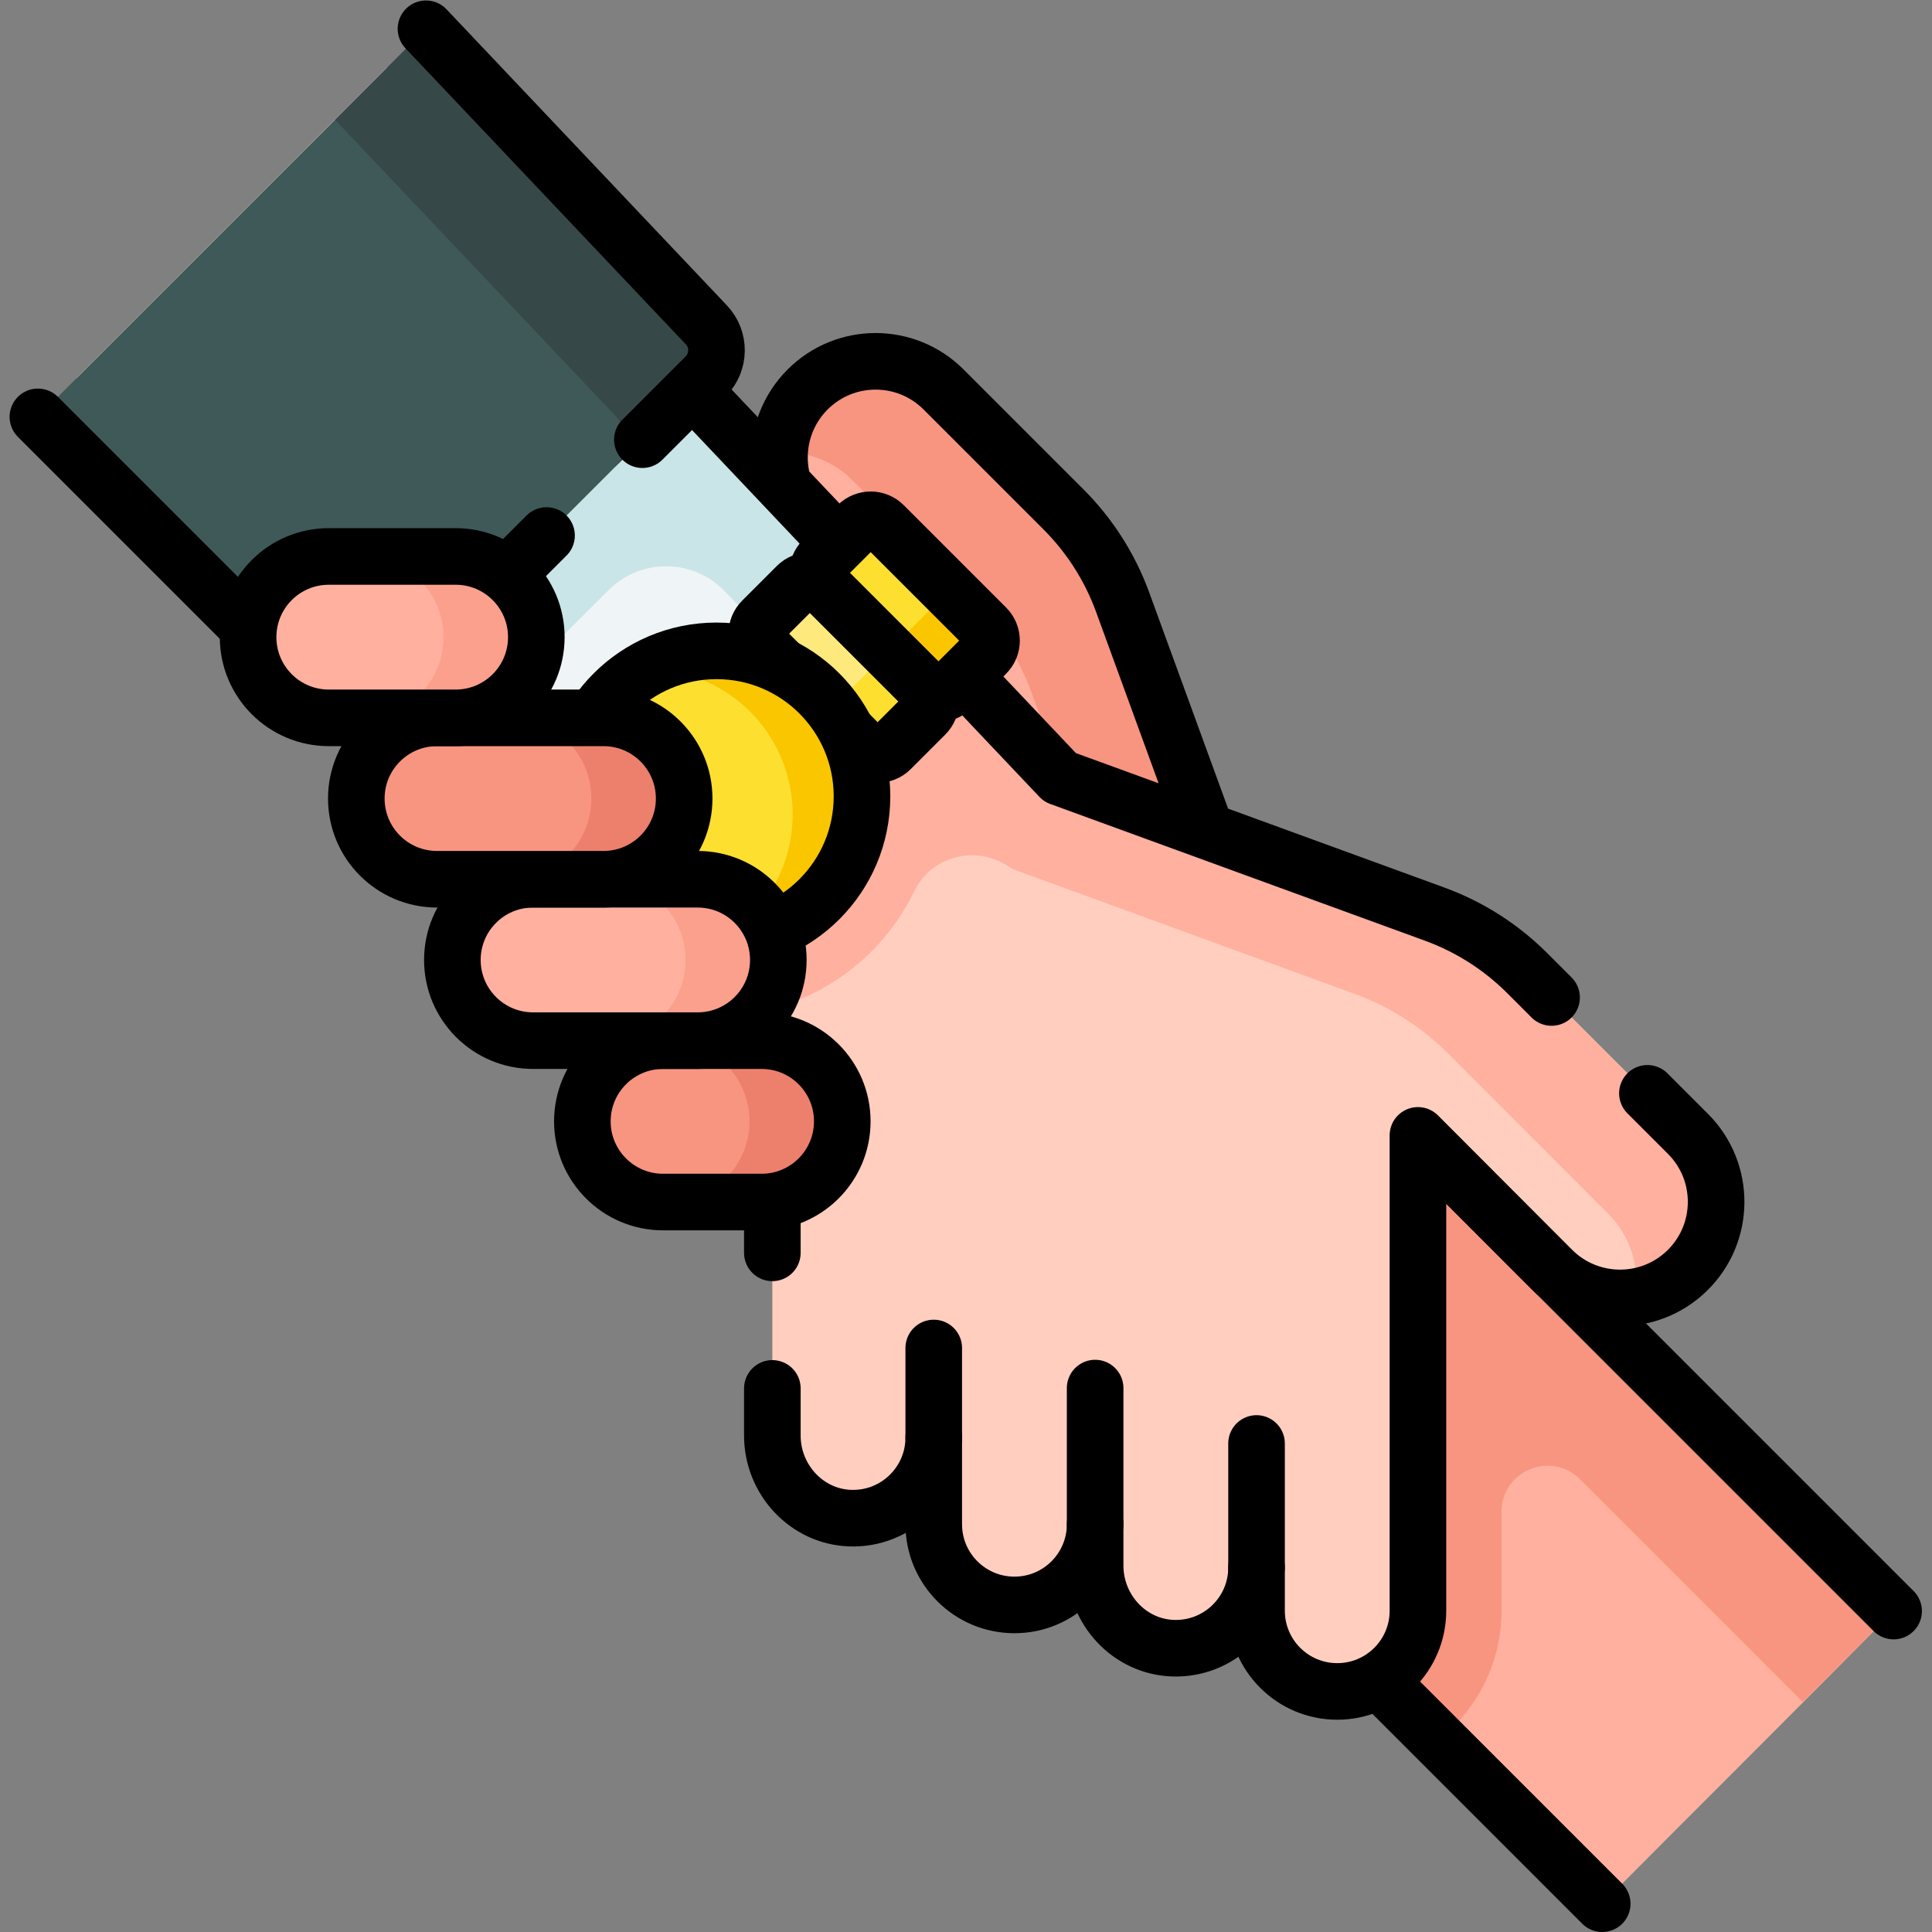
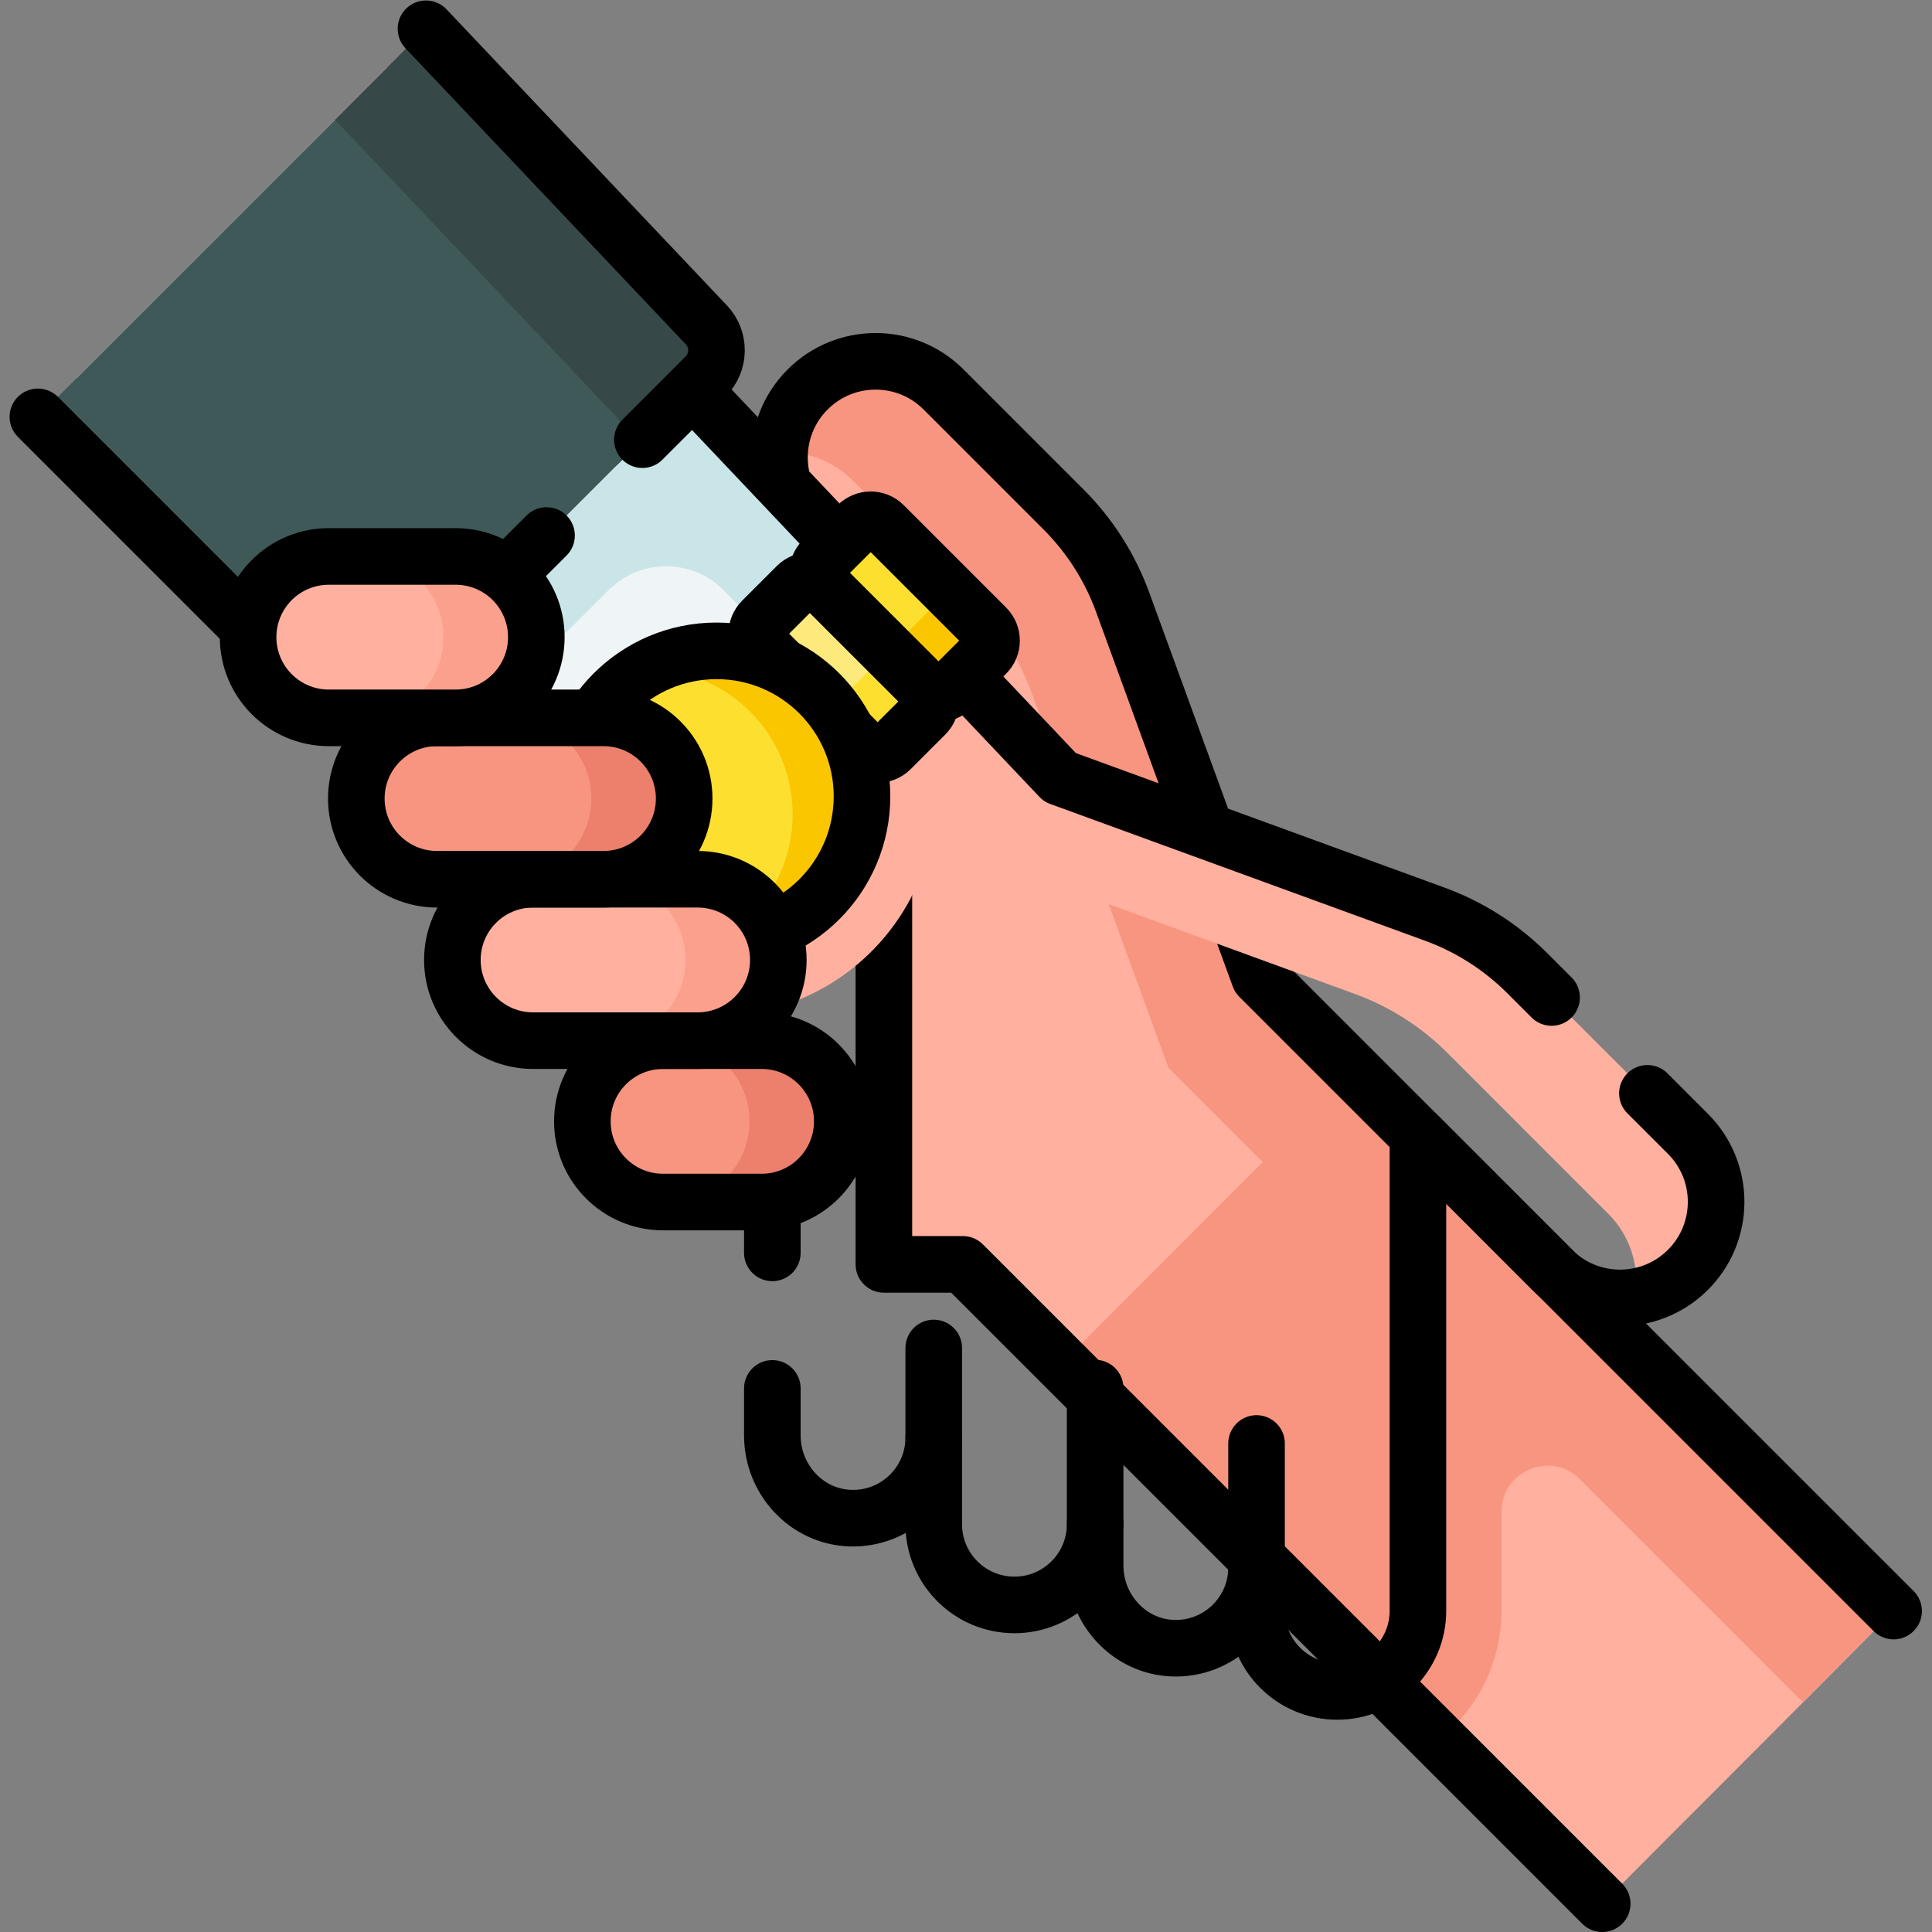
<svg xmlns="http://www.w3.org/2000/svg" version="1.1" id="svg1821" xml:space="preserve" width="682.667" height="682.667" viewBox="0 0 682.667 682.667">
  <rect x="0" y="0" width="682.667" height="682.667" fill="#808080" stroke="none" />
  <defs id="defs1825">
    <clipPath clipPathUnits="userSpaceOnUse" id="clipPath1835">
      <path d="M 0,512 H 512 V 0 H 0 Z" id="path1833" />
    </clipPath>
  </defs>
  <g id="g1827" transform="matrix(1.333,0,0,-1.333,0,682.667)">
    <g id="g1829">
      <g id="g1831" clip-path="url(#clipPath1835)">
        <g id="g1837" transform="translate(297.582,352.521)">
          <path d="m 0,0 36.236,-99.313 168.137,-168.136 c -25.613,-25.991 -51.535,-51.677 -77.247,-77.572 l -169.469,169.469 h -20.94 V 0.207 l -20.182,20.092 c -9.982,9.945 -9.997,26.104 -0.034,36.068 9.951,9.95 26.084,9.95 36.034,0 L -15.664,24.565 C -8.715,17.616 -3.369,9.232 0,0" style="fill:#ffb09e;fill-opacity:1;fill-rule:nonzero;stroke:none" id="path1839" />
        </g>
        <g id="g1841" transform="translate(501.952,85.071)">
          <path d="m 0,0 -168.132,168.131 -36.244,99.32 c -3.366,9.235 -8.703,17.618 -15.658,24.561 l -31.796,31.807 c -4.982,4.972 -11.494,7.452 -18.017,7.452 -6.522,0 -13.045,-2.48 -18.016,-7.452 -4.64,-4.64 -7.11,-10.62 -7.419,-16.688 0.442,0.034 0.886,0.044 1.328,0.044 6.522,0 13.045,-2.48 18.017,-7.463 l 31.807,-31.796 c 6.943,-6.955 12.292,-15.337 15.658,-24.562 l 36.244,-99.319 25.017,-25.017 c -17.745,-17.79 -35.5,-35.571 -53.276,-53.34 l 99.85,-99.851 c 10.165,7.985 16.699,20.376 16.699,34.262 v 26.235 c 0,10.857 13.126,16.294 20.804,8.617 l 59.037,-59.037 z" style="fill:#f89580;fill-opacity:1;fill-rule:nonzero;stroke:none" id="path1843" />
        </g>
        <g id="g1845" transform="translate(501.955,85.072)">
          <path d="m 0,0 -168.137,168.136 -36.236,99.313 c -3.369,9.232 -8.715,17.616 -15.664,24.565 l -31.801,31.801 c -9.95,9.951 -26.083,9.951 -36.034,0 v 0 c -9.963,-9.963 -9.948,-26.122 0.034,-36.067 l 20.182,-20.093 V 91.897 h 20.94 l 169.47,-169.469" style="fill:none;stroke:#000000;stroke-width:15;stroke-linecap:round;stroke-linejoin:round;stroke-miterlimit:10;stroke-dasharray:none;stroke-opacity:1" id="path1847" />
        </g>
        <g id="g1849" transform="translate(447.442,211.561)">
-           <path d="m 0,0 -42.596,42.596 c -6.949,6.949 -15.333,12.295 -24.564,15.664 l -99.314,36.237 -178.255,188.237 c -28.655,-28.655 -53.745,-53.745 -82.4,-82.4 L -242.713,15.917 v -95.882 c 0,-11.599 9.021,-21.478 20.612,-21.89 12.17,-0.433 22.171,9.305 22.171,21.377 v -22.992 c 0,-11.814 9.577,-21.391 21.392,-21.391 11.814,0 21.392,9.577 21.392,21.391 v -10.968 c 0,-11.599 9.019,-21.478 20.611,-21.89 12.17,-0.433 22.172,9.304 22.172,21.377 v -11.45 c 0,-11.815 9.577,-21.392 21.391,-21.392 11.815,0 21.392,9.578 21.392,21.392 V -0.397 l 35.535,-35.6 c 9.839,-9.866 25.78,-9.994 35.777,-0.288 C 9.931,-26.383 10.052,-10.051 0,0" style="fill:#ffcebf;fill-opacity:1;fill-rule:nonzero;stroke:none" id="path1851" />
-         </g>
+           </g>
        <g id="g1853" transform="translate(447.438,211.566)">
          <path d="m 0,0 -42.591,42.591 c -6.948,6.949 -15.333,12.294 -24.567,15.659 l -99.317,36.242 -178.249,188.237 -21.15,-21.15 144.116,-152.192 -57.214,-57.215 20.853,-20.853 c 0.006,-0.002 0.011,-0.004 0.016,-0.007 23.309,-0.232 43.535,13.328 53.009,33.002 4.698,9.754 17.307,12.555 25.889,5.956 l 90.896,-33.171 c 9.235,-3.365 17.62,-8.709 24.568,-15.659 l 42.591,-42.601 c 4.978,-4.979 7.462,-11.498 7.462,-18.006 0,-1.342 -0.104,-2.683 -0.314,-4.004 5.01,0.786 9.831,3.082 13.74,6.876 5.147,4.999 7.725,11.633 7.725,18.278 C 7.463,-11.498 4.979,-4.979 0,0" style="fill:#ffb09e;fill-opacity:1;fill-rule:nonzero;stroke:none" id="path1855" />
        </g>
        <g id="g1857" transform="translate(238.211,351.21)">
          <path d="m 0,0 -135.498,143.085 c -28.654,-28.655 -53.745,-53.745 -82.399,-82.4 L -78.903,-78.31 C -52.687,-52.121 -26.415,-25.988 0,0" style="fill:#eff5f6;fill-opacity:1;fill-rule:nonzero;stroke:none" id="path1859" />
        </g>
        <g id="g1861" transform="translate(238.21,351.21)">
          <path d="m 0,0 -135.5,143.09 c -7.649,-7.65 -61.392,-61.4 -82.396,-82.404 l 98.539,-98.54 c 14.172,14.116 28.348,28.229 42.502,42.364 8.538,8.527 22.41,8.385 30.758,-0.327 L -21.63,-21.35 C -14.43,-14.22 -7.22,-7.11 0,0" style="fill:#cae5e7;fill-opacity:1;fill-rule:nonzero;stroke:none" id="path1863" />
        </g>
        <g id="g1865" transform="translate(159.308,272.9)">
          <path d="M 0,0 C 26.217,26.189 52.488,52.321 78.903,78.31" style="fill:none;stroke:#000000;stroke-width:15;stroke-linecap:round;stroke-linejoin:round;stroke-miterlimit:10;stroke-dasharray:none;stroke-opacity:1" id="path1867" />
        </g>
        <g id="g1869" transform="translate(411.287,247.717)">
          <path d="m 0,0 -6.44,6.44 c -6.949,6.949 -15.333,12.295 -24.565,15.664 l -99.313,36.237 -112.205,118.488 c -26.85,-26.851 -53.701,-53.701 -80.551,-80.551 l 116.517,-116.517 v -47.454" style="fill:none;stroke:#000000;stroke-width:15;stroke-linecap:round;stroke-linejoin:round;stroke-miterlimit:10;stroke-dasharray:none;stroke-opacity:1" id="path1871" />
        </g>
        <g id="g1873" transform="translate(204.731,144.097)">
          <path d="m 0,0 v -12.5 c 0,-11.6 9.02,-21.479 20.611,-21.891 12.17,-0.433 22.171,9.305 22.171,21.378 v -22.993 c 0,-11.814 9.577,-21.391 21.392,-21.391 11.814,0 21.391,9.577 21.391,21.391 v -10.968 c 0,-11.599 9.02,-21.478 20.612,-21.89 12.17,-0.433 22.172,9.304 22.172,21.377 v -11.451 c 0,-11.813 9.577,-21.391 21.391,-21.391 11.815,0 21.392,9.578 21.392,21.392 V 67.067 l 35.534,-35.6 c 9.84,-9.866 25.781,-9.994 35.779,-0.288 10.198,9.902 10.319,26.234 0.268,36.285 l -10.752,10.752" style="fill:none;stroke:#000000;stroke-width:15;stroke-linecap:round;stroke-linejoin:round;stroke-miterlimit:10;stroke-dasharray:none;stroke-opacity:1" id="path1875" />
        </g>
        <g id="g1877" transform="translate(261.398,345.776)">
          <path d="m 0,0 -27.136,27.135 c -1.912,1.912 -5.012,1.912 -6.926,0 l -9.185,-9.186 c -1.913,-1.912 -1.913,-5.013 0,-6.926 l 27.135,-27.135 c 1.913,-1.912 5.013,-1.912 6.925,0 L 0,-6.926 C 1.912,-5.013 1.912,-1.913 0,0" style="fill:#fddf30;fill-opacity:1;fill-rule:nonzero;stroke:none" id="path1879" />
        </g>
        <g id="g1881" transform="translate(252.211,329.661)">
          <path d="m 0,0 9.19,9.19 c 1.912,1.912 1.912,5.015 0,6.926 L -4.072,29.379 c 1.911,-1.911 1.911,-5.014 0,-6.925 l -9.192,-9.191 c -1.911,-1.911 -5.013,-1.912 -6.925,0 L -6.927,0 C -5.015,-1.912 -1.912,-1.912 0,0" style="fill:#f9c600;fill-opacity:1;fill-rule:nonzero;stroke:none" id="path1883" />
        </g>
        <g id="g1885" transform="translate(245.286,329.665)">
          <path d="m 0,0 -27.135,27.135 c -1.913,1.912 -5.013,1.912 -6.926,0 l -9.186,-9.186 c -1.912,-1.912 -1.912,-5.013 0,-6.926 l 27.136,-27.135 c 1.912,-1.912 5.012,-1.912 6.925,0 L 0,-6.926 C 1.913,-5.013 1.913,-1.913 0,0" style="fill:#fee97d;fill-opacity:1;fill-rule:nonzero;stroke:none" id="path1887" />
        </g>
        <g id="g1889" transform="translate(236.101,313.551)">
          <path d="m 0,0 9.184,9.184 c 1.919,1.918 1.912,5.014 0,6.926 L -4.079,29.373 c 1.912,-1.912 1.919,-5.008 0,-6.926 l -9.184,-9.184 c -1.911,-1.911 -5.014,-1.911 -6.925,0 L -6.926,0 C -5.014,-1.912 -1.911,-1.912 0,0" style="fill:#fddf30;fill-opacity:1;fill-rule:nonzero;stroke:none" id="path1891" />
        </g>
        <g id="g1893" transform="translate(261.398,345.776)">
          <path d="m 0,0 -27.136,27.135 c -1.912,1.912 -5.012,1.912 -6.926,0 l -9.185,-9.186 c -1.913,-1.912 -1.913,-5.013 0,-6.926 l 27.135,-27.135 c 1.913,-1.912 5.013,-1.912 6.925,0 L 0,-6.926 C 1.912,-5.013 1.912,-1.913 0,0 Z" style="fill:none;stroke:#000000;stroke-width:15;stroke-linecap:round;stroke-linejoin:round;stroke-miterlimit:10;stroke-dasharray:none;stroke-opacity:1" id="path1895" />
        </g>
        <g id="g1897" transform="translate(245.286,329.665)">
          <path d="m 0,0 -27.135,27.135 c -1.913,1.912 -5.013,1.912 -6.926,0 l -9.186,-9.186 c -1.912,-1.912 -1.912,-5.013 0,-6.926 l 27.136,-27.135 c 1.912,-1.912 5.012,-1.912 6.925,0 L 0,-6.926 C 1.913,-5.013 1.913,-1.913 0,0 Z" style="fill:none;stroke:#000000;stroke-width:15;stroke-linecap:round;stroke-linejoin:round;stroke-miterlimit:10;stroke-dasharray:none;stroke-opacity:1" id="path1899" />
        </g>
        <g id="g1901" transform="translate(228.495,301.035)">
          <path d="m 0,0 c 0,-21.301 -17.269,-38.569 -38.569,-38.569 -21.301,0 -38.57,17.268 -38.57,38.569 0,21.301 17.269,38.569 38.57,38.569 C -17.269,38.569 0,21.301 0,0" style="fill:#fddf30;fill-opacity:1;fill-rule:nonzero;stroke:none" id="path1903" />
        </g>
        <g id="g1905" transform="translate(228.498,301.037)">
          <path d="m 0,0 c 0,-21.215 -17.121,-38.424 -38.307,-38.571 11.881,6.572 19.922,19.237 19.922,33.772 0,21.303 -17.267,38.571 -38.571,38.571 h -0.265 c 5.525,3.056 11.881,4.8 18.65,4.8 C -17.268,38.572 0,21.303 0,0" style="fill:#f9c600;fill-opacity:1;fill-rule:nonzero;stroke:none" id="path1907" />
        </g>
        <g id="g1909" transform="translate(228.495,301.035)">
          <path d="m 0,0 c 0,-21.301 -17.269,-38.569 -38.569,-38.569 -21.301,0 -38.57,17.268 -38.57,38.569 0,21.301 17.269,38.569 38.57,38.569 C -17.269,38.569 0,21.301 0,0 Z" style="fill:none;stroke:#000000;stroke-width:15;stroke-linecap:round;stroke-linejoin:round;stroke-miterlimit:10;stroke-dasharray:none;stroke-opacity:1" id="path1911" />
        </g>
        <g id="g1913" transform="translate(187.243,426.013)">
          <path d="m 0,0 -74.325,78.487 -102.873,-102.872 69.292,-69.292 c 7.65,-7.65 20.053,-7.65 27.703,0 l 80.016,80.016 C 3.565,-9.909 3.647,-3.853 0,0" style="fill:#3e5958;fill-opacity:1;fill-rule:nonzero;stroke:none" id="path1915" />
        </g>
        <g id="g1917" transform="translate(187.06,412.35)">
          <path d="m 0,0 -24.061,-24.05 c 3.701,3.76 3.76,9.77 0.14,13.6 L -98.25,68.04 -74.141,92.15 0.18,13.66 C 3.829,9.81 3.75,3.75 0,0" style="fill:#374848;fill-opacity:1;fill-rule:nonzero;stroke:none" id="path1919" />
        </g>
        <g id="g1921" transform="translate(170.282,395.578)">
          <path d="m 0,0 16.774,16.774 c 3.752,3.752 3.834,9.809 0.187,13.661 l -74.325,78.487" style="fill:none;stroke:#000000;stroke-width:15;stroke-linecap:round;stroke-linejoin:round;stroke-miterlimit:10;stroke-dasharray:none;stroke-opacity:1" id="path1923" />
        </g>
        <g id="g1925" transform="translate(10.045,401.627)">
          <path d="m 0,0 69.292,-69.292 c 7.65,-7.65 20.054,-7.65 27.704,0 l 37.837,37.838" style="fill:none;stroke:#000000;stroke-width:15;stroke-linecap:round;stroke-linejoin:round;stroke-miterlimit:10;stroke-dasharray:none;stroke-opacity:1" id="path1927" />
        </g>
        <g id="g1929" transform="translate(154.371,214.885)">
          <path d="m 0,0 v 0 c 0,-11.814 9.577,-21.392 21.392,-21.392 h 26.116 c 11.813,0 21.39,9.578 21.39,21.392 v 0 c 0,11.814 -9.577,21.391 -21.39,21.391 H 21.392 C 9.577,21.391 0,11.814 0,0" style="fill:#f89580;fill-opacity:1;fill-rule:nonzero;stroke:none" id="path1931" />
        </g>
        <g id="g1933" transform="translate(223.275,214.89)">
          <path d="M 0,0 C 0,-11.815 -9.579,-21.395 -21.395,-21.395 H -46 c 11.815,0 21.394,9.58 21.394,21.395 0,5.902 -2.392,11.25 -6.268,15.115 -3.864,3.876 -9.224,6.268 -15.126,6.268 h 24.605 c 5.903,0 11.262,-2.392 15.126,-6.268 C -2.393,11.25 0,5.902 0,0" style="fill:#ec806c;fill-opacity:1;fill-rule:nonzero;stroke:none" id="path1935" />
        </g>
        <g id="g1937" transform="translate(154.371,214.885)">
          <path d="m 0,0 v 0 c 0,-11.814 9.577,-21.392 21.392,-21.392 h 26.116 c 11.813,0 21.39,9.578 21.39,21.392 v 0 c 0,11.814 -9.577,21.391 -21.39,21.391 H 21.392 C 9.577,21.391 0,11.814 0,0 Z" style="fill:none;stroke:#000000;stroke-width:15;stroke-linecap:round;stroke-linejoin:round;stroke-miterlimit:10;stroke-dasharray:none;stroke-opacity:1" id="path1939" />
        </g>
        <g id="g1941" transform="translate(119.913,257.668)">
          <path d="m 0,0 v 0 c 0,-11.814 9.577,-21.392 21.392,-21.392 h 43.619 c 11.814,0 21.391,9.578 21.391,21.392 0,11.814 -9.577,21.392 -21.391,21.392 H 21.392 C 9.577,21.392 0,11.814 0,0" style="fill:#ffb09e;fill-opacity:1;fill-rule:nonzero;stroke:none" id="path1943" />
        </g>
        <g id="g1945" transform="translate(206.31,257.668)">
          <path d="m 0,0 c 0,-11.815 -9.568,-21.394 -21.384,-21.394 h -24.605 c 11.815,0 21.394,9.579 21.394,21.394 0,5.902 -2.391,11.262 -6.267,15.126 -3.876,3.876 -9.214,6.268 -15.127,6.268 h 24.605 c 5.913,0 11.251,-2.392 15.127,-6.268 C -2.393,11.262 0,5.902 0,0" style="fill:#fba08d;fill-opacity:1;fill-rule:nonzero;stroke:none" id="path1947" />
        </g>
        <g id="g1949" transform="translate(119.913,257.668)">
          <path d="m 0,0 v 0 c 0,-11.814 9.577,-21.392 21.392,-21.392 h 43.619 c 11.814,0 21.391,9.578 21.391,21.392 0,11.814 -9.577,21.392 -21.391,21.392 H 21.392 C 9.577,21.392 0,11.814 0,0 Z" style="fill:none;stroke:#000000;stroke-width:15;stroke-linecap:round;stroke-linejoin:round;stroke-miterlimit:10;stroke-dasharray:none;stroke-opacity:1" id="path1951" />
        </g>
        <g id="g1953" transform="translate(94.452,300.451)">
          <path d="m 0,0 v 0 c 0,-11.814 9.577,-21.392 21.392,-21.392 h 44.123 c 11.813,0 21.391,9.578 21.391,21.392 0,11.814 -9.578,21.392 -21.391,21.392 H 21.392 C 9.577,21.392 0,11.814 0,0" style="fill:#f89580;fill-opacity:1;fill-rule:nonzero;stroke:none" id="path1955" />
        </g>
        <g id="g1957" transform="translate(181.361,300.456)">
          <path d="M 0,0 C 0,-11.815 -9.579,-21.395 -21.395,-21.395 H -46 c 11.815,0 21.395,9.58 21.395,21.395 0,5.902 -2.393,11.25 -6.268,15.115 -3.876,3.876 -9.214,6.268 -15.127,6.268 h 24.605 c 5.914,0 11.251,-2.392 15.127,-6.268 C -2.392,11.25 0,5.902 0,0" style="fill:#ec806c;fill-opacity:1;fill-rule:nonzero;stroke:none" id="path1959" />
        </g>
        <g id="g1961" transform="translate(94.452,300.451)">
          <path d="m 0,0 v 0 c 0,-11.814 9.577,-21.392 21.392,-21.392 h 44.123 c 11.813,0 21.391,9.578 21.391,21.392 0,11.814 -9.578,21.392 -21.391,21.392 H 21.392 C 9.577,21.392 0,11.814 0,0 Z" style="fill:none;stroke:#000000;stroke-width:15;stroke-linecap:round;stroke-linejoin:round;stroke-miterlimit:10;stroke-dasharray:none;stroke-opacity:1" id="path1963" />
        </g>
        <g id="g1965" transform="translate(65.765,343.234)">
          <path d="M 0,0 V 0 C 0,-11.814 9.578,-21.392 21.392,-21.392 H 55.01 c 11.814,0 21.391,9.578 21.391,21.392 0,11.814 -9.577,21.392 -21.391,21.392 H 21.392 C 9.578,21.392 0,11.814 0,0" style="fill:#ffb09e;fill-opacity:1;fill-rule:nonzero;stroke:none" id="path1967" />
        </g>
        <g id="g1969" transform="translate(142.172,343.233)">
          <path d="M 0,0 C 0,-11.815 -9.579,-21.394 -21.395,-21.394 H -46 c 11.815,0 21.395,9.579 21.395,21.394 0,5.913 -2.393,11.251 -6.268,15.126 -3.865,3.876 -9.225,6.268 -15.127,6.268 h 24.605 c 5.903,0 11.262,-2.392 15.127,-6.268 C -2.392,11.251 0,5.913 0,0" style="fill:#fba08d;fill-opacity:1;fill-rule:nonzero;stroke:none" id="path1971" />
        </g>
        <g id="g1973" transform="translate(247.513,131.083)">
          <path d="M 0,0 V 23.724" style="fill:none;stroke:#000000;stroke-width:15;stroke-linecap:round;stroke-linejoin:round;stroke-miterlimit:10;stroke-dasharray:none;stroke-opacity:1" id="path1975" />
        </g>
        <g id="g1977" transform="translate(290.296,108.091)">
          <path d="M 0,0 V 36.091" style="fill:none;stroke:#000000;stroke-width:15;stroke-linecap:round;stroke-linejoin:round;stroke-miterlimit:10;stroke-dasharray:none;stroke-opacity:1" id="path1979" />
        </g>
        <g id="g1981" transform="translate(333.079,96.61)">
          <path d="M 0,0 V 32.886" style="fill:none;stroke:#000000;stroke-width:15;stroke-linecap:round;stroke-linejoin:round;stroke-miterlimit:10;stroke-dasharray:none;stroke-opacity:1" id="path1983" />
        </g>
        <g id="g1985" transform="translate(65.765,343.234)">
          <path d="M 0,0 V 0 C 0,-11.814 9.578,-21.392 21.392,-21.392 H 55.01 c 11.814,0 21.391,9.578 21.391,21.392 0,11.814 -9.577,21.392 -21.391,21.392 H 21.392 C 9.578,21.392 0,11.814 0,0 Z" style="fill:none;stroke:#000000;stroke-width:15;stroke-linecap:round;stroke-linejoin:round;stroke-miterlimit:10;stroke-dasharray:none;stroke-opacity:1" id="path1987" />
        </g>
      </g>
    </g>
  </g>
</svg>